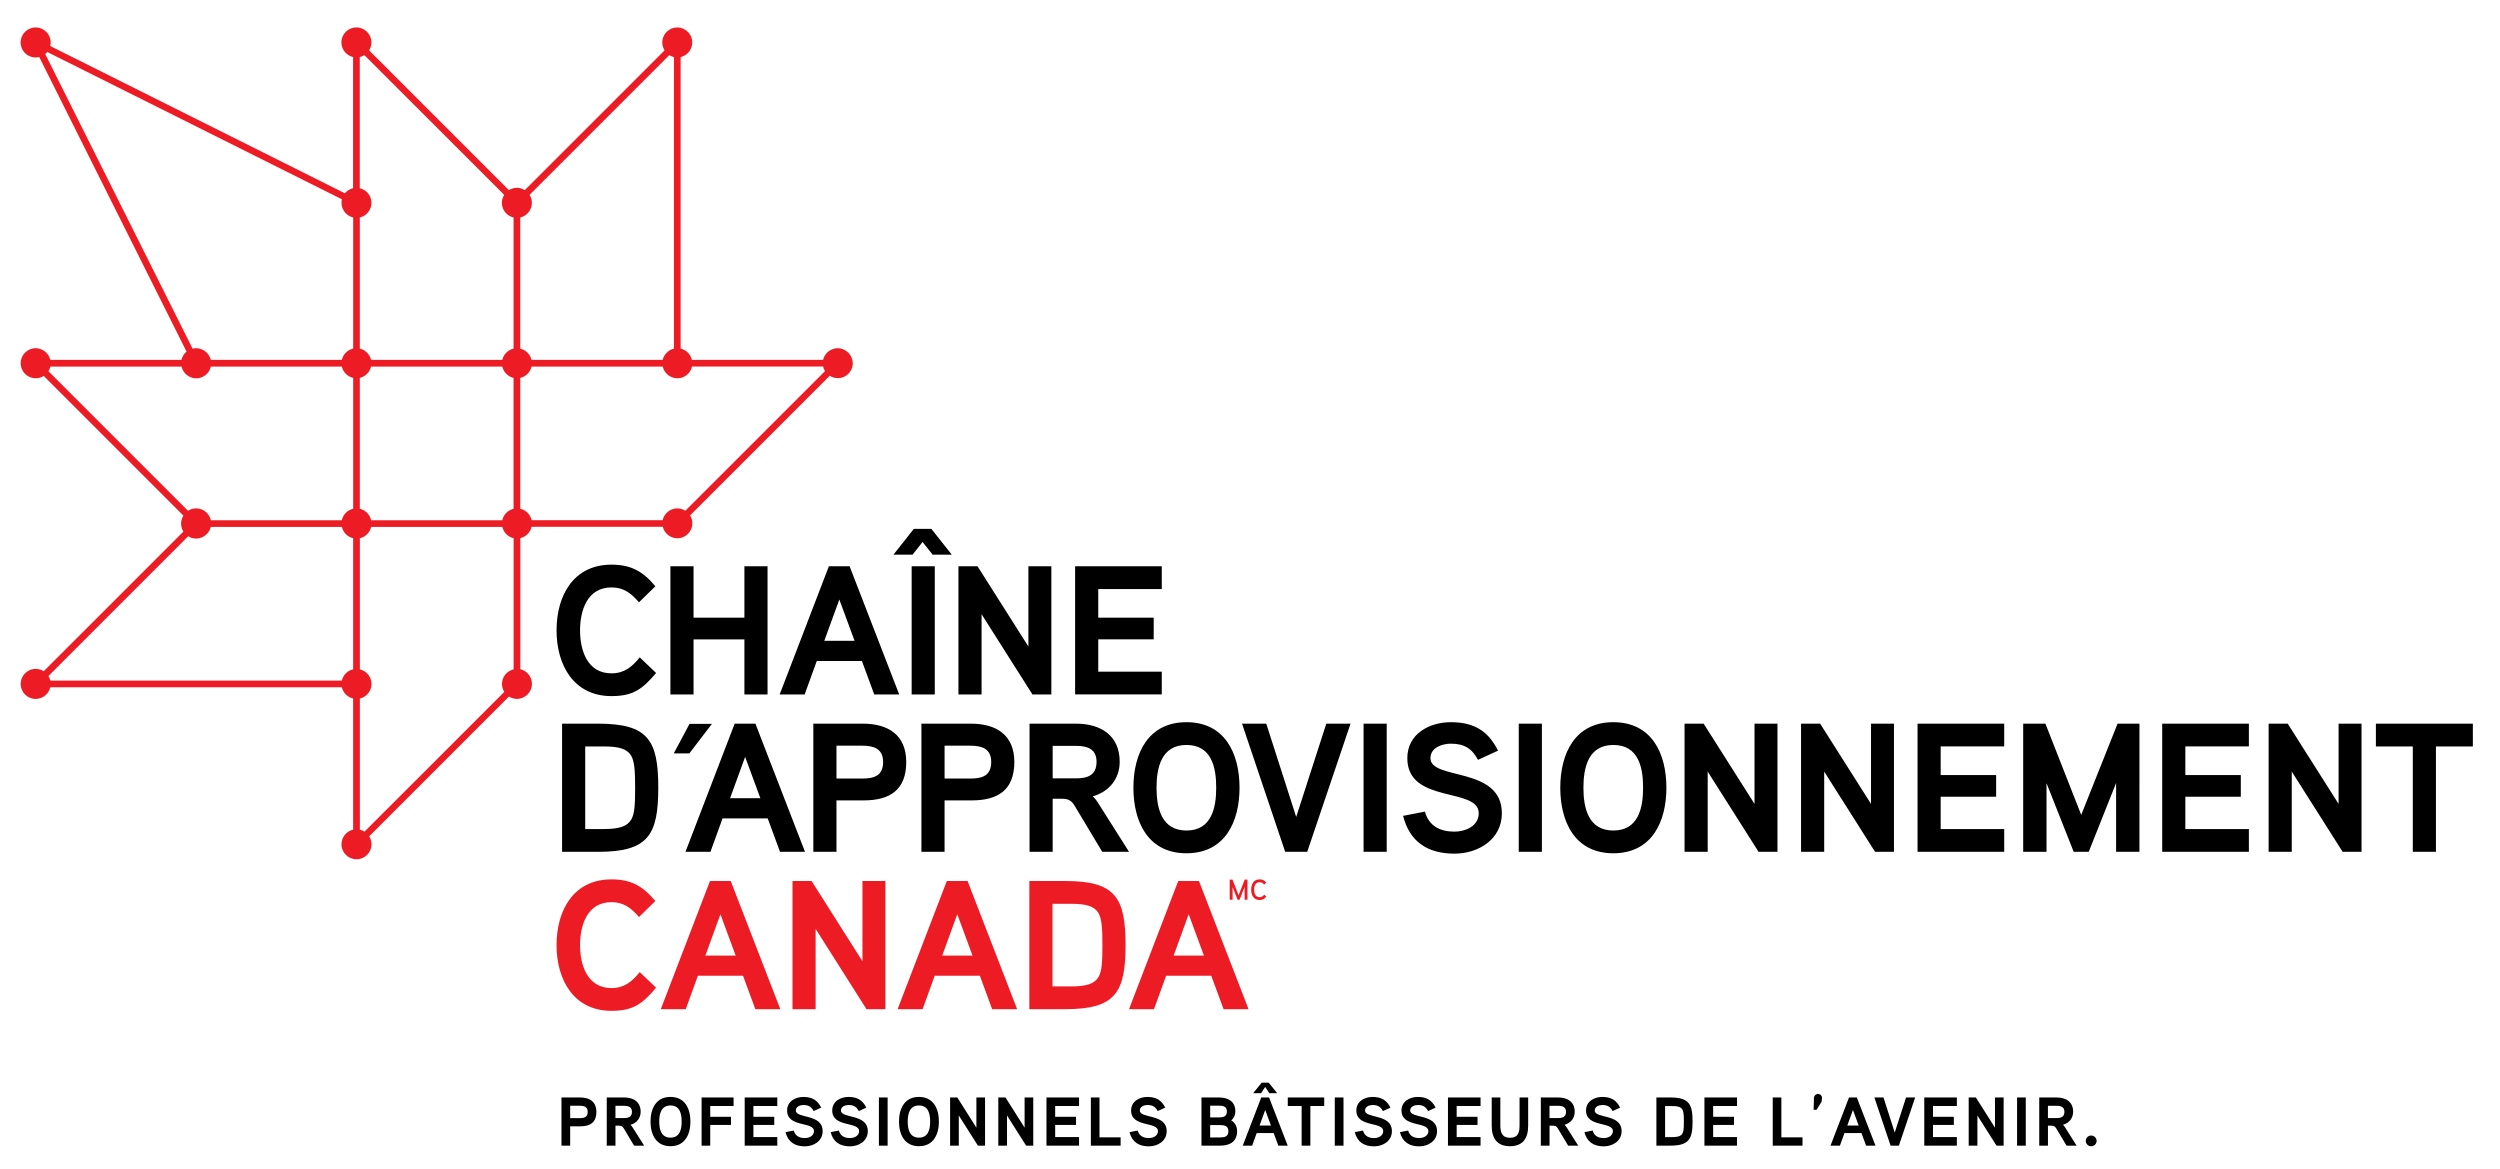
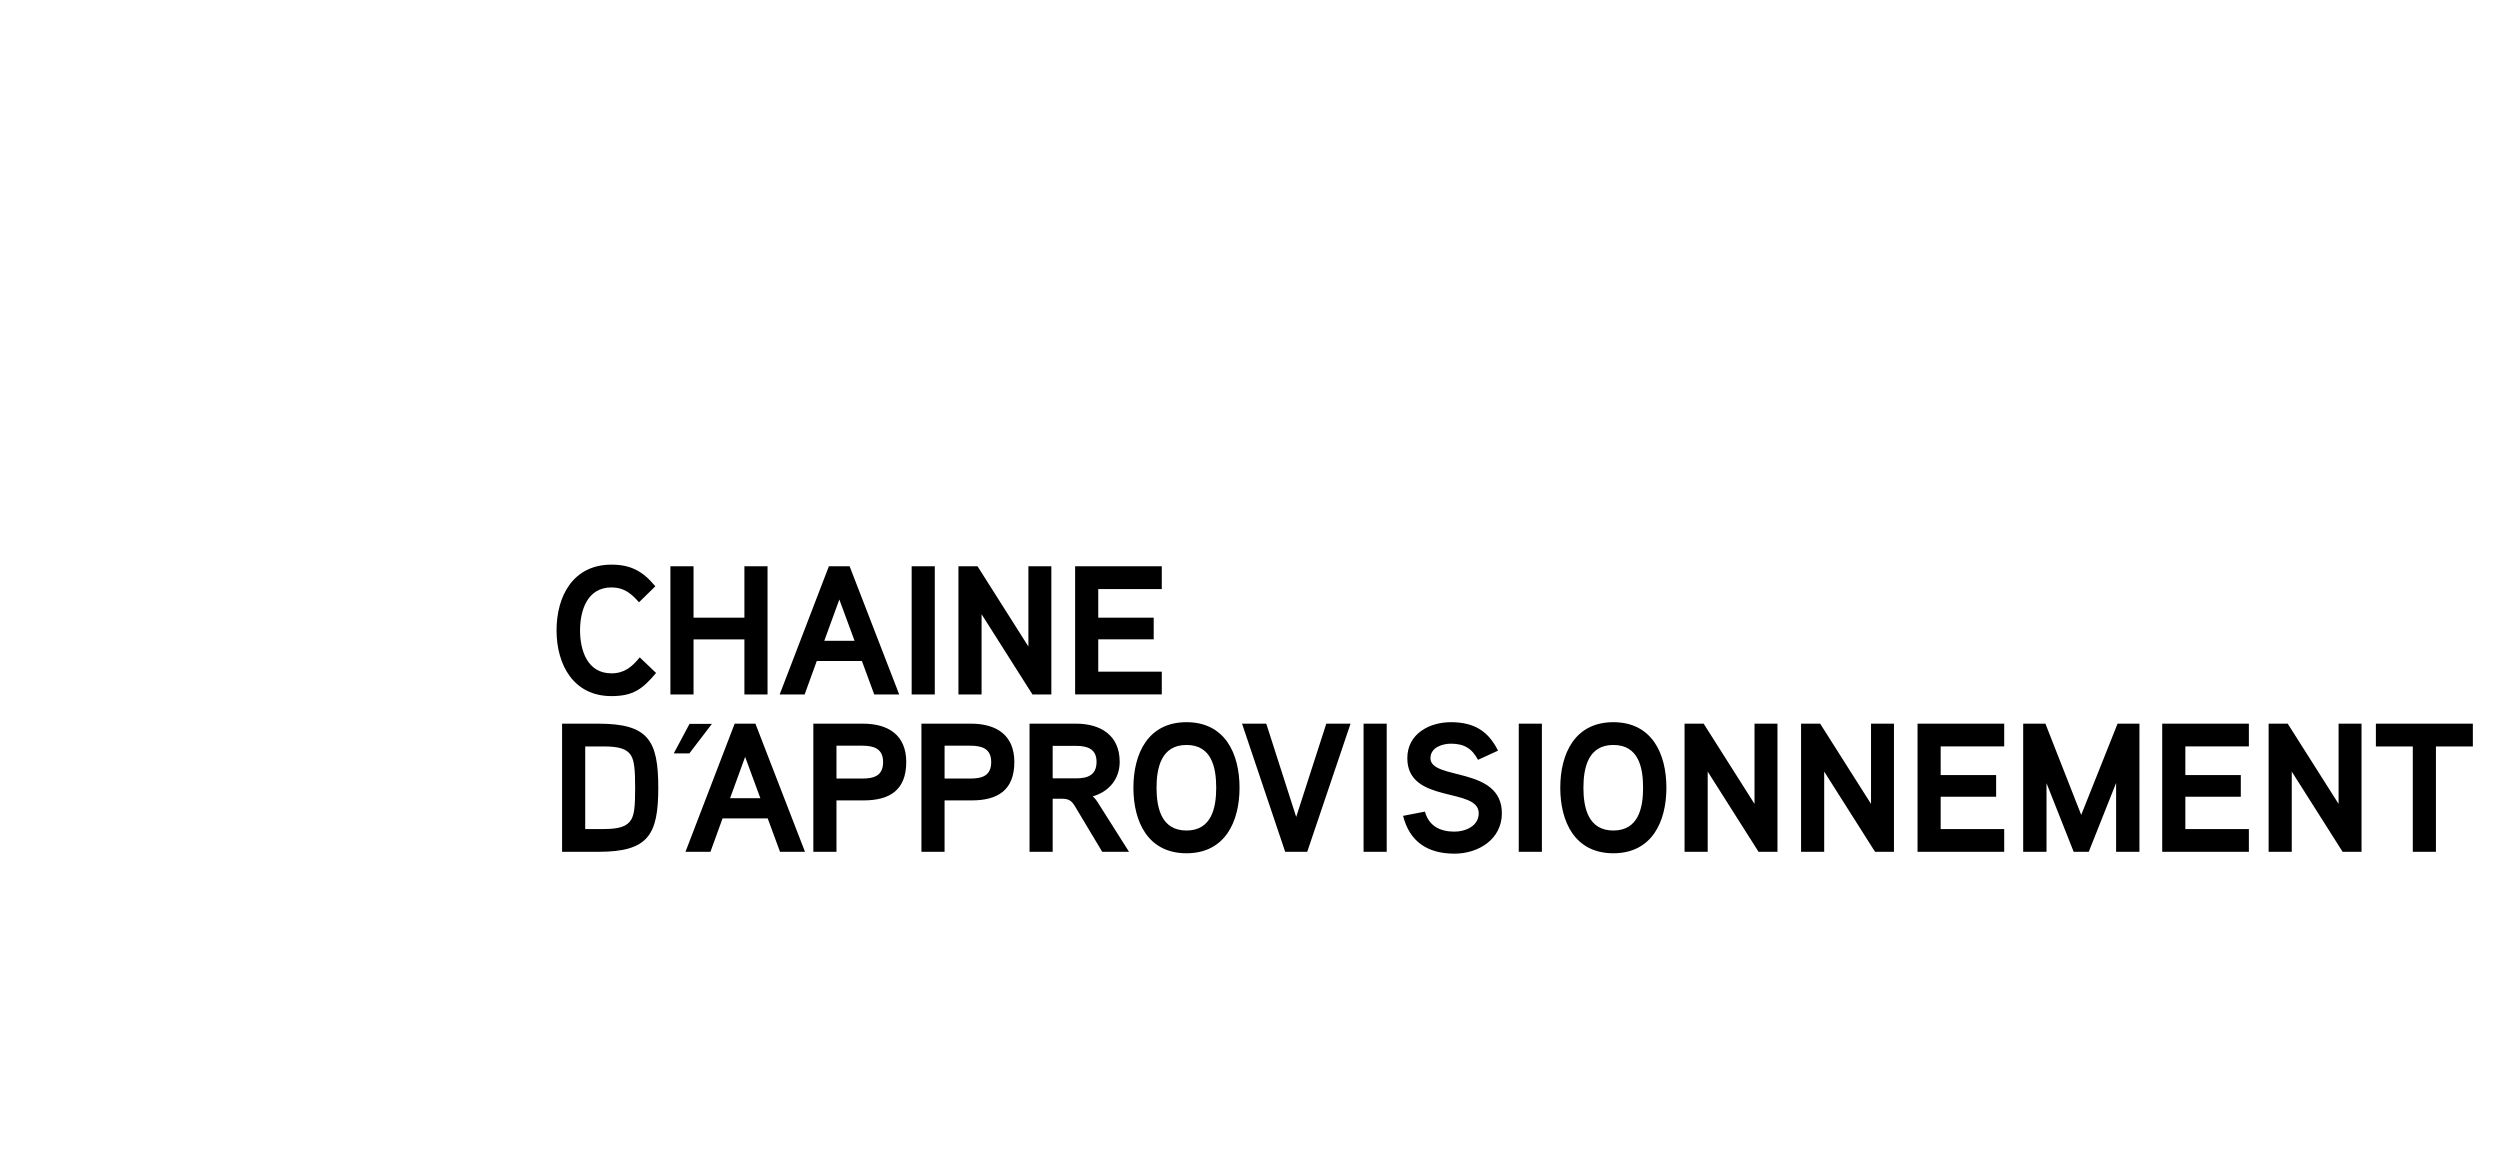
<svg xmlns="http://www.w3.org/2000/svg" version="1.0" id="Layer_2" x="0px" y="0px" width="1306.44px" height="610.88px" viewBox="0 0 1306.44 610.88" enable-background="new 0 0 1306.44 610.88" xml:space="preserve">
  <g>
-     <path fill="#ED1C24" d="M334.31,507.99c-4.03,4.99-8.06,8.35-14.78,8.35c-12.66,0-16.41-12.09-16.41-22.45   c0-10.36,3.74-22.45,16.41-22.45c6.52,0,10.36,3.17,14.39,7.77l8.54-8.35c-6.43-7.77-12.67-11.32-22.93-11.32   c-19.96,0-28.69,16.31-28.69,34.35c0,17.94,8.83,34.35,28.69,34.35c11.32,0,16.22-3.65,23.32-12.09L334.31,507.99L334.31,507.99z    M381.86,460.4h-10.84l-25.71,66.97h13.05l6.33-17.46h23.6l6.43,17.46h13.05L381.86,460.4L381.86,460.4z M368.61,499.36l7.87-21.59   l7.96,21.59H368.61L368.61,499.36z M462.69,460.4H450.7v41.93l-26.58-41.93h-9.98v66.97h12.09v-41.93l26.58,41.93h9.88V460.4   L462.69,460.4z M505.62,460.4h-10.84l-25.71,66.97h13.05l6.33-17.46h23.6l6.43,17.46h13.05L505.62,460.4L505.62,460.4z    M492.38,499.36l7.87-21.59l7.96,21.59H492.38L492.38,499.36z M588.18,493.89c0-24.85-5.28-33.49-31.37-33.49h-18.9v66.97h18.9   C582.91,527.37,588.18,518.64,588.18,493.89L588.18,493.89z M576.1,493.99c0,9.4-0.38,13.63-2.01,16.5   c-2.21,3.74-6.52,4.99-14.58,4.99H550V472.3h9.5c7.96,0,12.28,1.15,14.49,4.8C575.71,479.98,576.1,484.78,576.1,493.99   L576.1,493.99z M626.55,460.4h-10.84L590,527.37h13.05l6.33-17.46h23.6l6.43,17.46h13.05L626.55,460.4L626.55,460.4z    M613.31,499.36l7.87-21.59l7.96,21.59H613.31L613.31,499.36z" />
    <path d="M344,411.65c0-24.85-5.28-33.48-31.37-33.48h-18.9v66.97h18.9C338.72,445.14,344,436.41,344,411.65L344,411.65z    M331.91,411.75c0,9.4-0.38,13.62-2.01,16.5c-2.21,3.74-6.52,4.99-14.58,4.99h-9.5v-43.17h9.5c7.96,0,12.28,1.15,14.49,4.8   C331.52,397.74,331.91,402.54,331.91,411.75L331.91,411.75z M360.34,378.26l-8.25,15.45h8.15l11.8-15.45H360.34L360.34,378.26z    M394.76,378.17h-10.84l-25.71,66.97h13.05l6.33-17.46h23.6l6.43,17.46h13.05L394.76,378.17L394.76,378.17z M381.52,417.12   l7.87-21.59l7.96,21.59H381.52L381.52,417.12z M473.58,398.22c0-14.2-9.5-20.05-22.64-20.05h-25.91v66.97h12.09v-26.87h14.2   C465.04,418.27,473.58,412.8,473.58,398.22L473.58,398.22z M461.49,398.22c0,7.29-4.89,8.63-10.94,8.63h-13.43v-17.17h13.43   C456.5,389.68,461.49,391.12,461.49,398.22L461.49,398.22z M530.07,398.22c0-14.2-9.5-20.05-22.64-20.05h-25.91v66.97h12.09v-26.87   h14.2C521.53,418.27,530.07,412.8,530.07,398.22L530.07,398.22z M517.98,398.22c0,7.29-4.89,8.63-10.94,8.63h-13.43v-17.17h13.43   C512.99,389.68,517.98,391.12,517.98,398.22L517.98,398.22z M585.12,398.12c0-13.91-9.98-19.96-22.93-19.96h-24.18v66.97h12.09   v-27.73h4.8c4.32,0,5.47,1.53,7.48,4.99L576,445.14h14.01l-15.73-24.85c-0.86-1.44-2.11-3.26-3.26-4.13   C579.75,413.67,585.12,406.85,585.12,398.12L585.12,398.12z M573.03,398.12c0,7.01-4.7,8.63-10.74,8.63H550.1v-16.98h12.19   C568.14,389.78,573.03,391.31,573.03,398.12L573.03,398.12z M647.75,411.65c0-17.84-7.58-34.25-27.73-34.25   c-20.15,0-27.73,16.5-27.73,34.25c0,17.75,7.58,34.25,27.73,34.25C640.17,445.9,647.75,429.4,647.75,411.65L647.75,411.65z    M635.56,411.65c0,10.46-2.4,22.36-15.54,22.36c-13.14,0-15.64-11.9-15.64-22.36c0-10.46,2.5-22.35,15.64-22.35   C633.26,389.3,635.56,401.19,635.56,411.65L635.56,411.65z M693.09,378.17l-15.73,48.74l-15.64-48.74h-12.66l22.55,66.97h11.51   l22.64-66.97H693.09L693.09,378.17z M724.66,378.17h-12.09v66.97h12.09V378.17L724.66,378.17z M784.84,424.99   c0-24.66-37.32-17.08-37.32-28.78c0-5.66,6.33-7.58,10.65-7.58c7.01,0,11.03,2.5,14.2,8.44l10.46-4.8   c-5.18-10.46-12.76-14.87-24.66-14.87c-11.32,0-22.74,6.14-22.74,18.81c0,24.08,37.32,14.97,37.32,28.78c0,6.72-7,9.6-12.66,9.6   c-7.58,0-13.43-2.97-15.45-10.46l-11.42,2.21c3.36,13.43,12.76,19.76,26.86,19.76C772.56,446.1,784.84,438.61,784.84,424.99   L784.84,424.99z M805.76,378.17h-12.09v66.97h12.09V378.17L805.76,378.17z M870.82,411.65c0-17.84-7.58-34.25-27.73-34.25   c-20.15,0-27.73,16.5-27.73,34.25c0,17.75,7.58,34.25,27.73,34.25C863.24,445.9,870.82,429.4,870.82,411.65L870.82,411.65z    M858.64,411.65c0,10.46-2.4,22.36-15.54,22.36c-13.14,0-15.64-11.9-15.64-22.36c0-10.46,2.49-22.35,15.64-22.35   C856.33,389.3,858.64,401.19,858.64,411.65L858.64,411.65z M928.86,378.17h-11.99v41.93l-26.58-41.93h-9.98v66.97h12.09v-41.93   l26.58,41.93h9.88V378.17L928.86,378.17z M989.74,378.17h-11.99v41.93l-26.58-41.93h-9.98v66.97h12.09v-41.93l26.58,41.93h9.88   V378.17L989.74,378.17z M1047.35,433.24h-33.2v-16.89h28.98v-11.32h-28.98v-14.97h33.2v-11.9h-45.29v66.97h45.29V433.24   L1047.35,433.24z M1118.01,378.17h-11.42l-19,47.68l-18.71-47.68h-11.61v66.97h12.19v-35.88l14.2,35.88h7.87l14.3-35.98v35.98   h12.19V378.17L1118.01,378.17z M1175.21,433.24h-33.2v-16.89h28.98v-11.32h-28.98v-14.97h33.2v-11.9h-45.29v66.97h45.29V433.24   L1175.21,433.24z M1234.08,378.17h-11.99v41.93l-26.58-41.93h-9.98v66.97h12.09v-41.93l26.58,41.93h9.88V378.17L1234.08,378.17z    M1292.24,378.17h-50.66v11.9h19.29v55.07h12.09v-55.07h19.29V378.17L1292.24,378.17z" />
    <path d="M334.31,343.52c-4.03,4.99-8.06,8.35-14.78,8.35c-12.66,0-16.41-12.09-16.41-22.45c0-10.36,3.74-22.45,16.41-22.45   c6.52,0,10.36,3.17,14.39,7.77l8.54-8.35c-6.43-7.77-12.67-11.32-22.93-11.32c-19.96,0-28.69,16.31-28.69,34.35   c0,17.94,8.83,34.35,28.69,34.35c11.32,0,16.22-3.65,23.32-12.09L334.31,343.52L334.31,343.52z M401.1,295.93h-12.09v26.86h-26.58   v-26.86h-12.09v66.97h12.09v-28.78h26.58v28.78h12.09V295.93L401.1,295.93z M443.99,295.93h-10.84l-25.71,66.97h13.05l6.33-17.46   h23.6l6.43,17.46h13.05L443.99,295.93L443.99,295.93z M430.75,334.88l7.87-21.59l7.96,21.59H430.75L430.75,334.88z M488.5,295.93   h-12.09v66.97h12.09V295.93L488.5,295.93z M549.41,295.93h-11.99v41.93l-26.58-41.93h-9.98v66.97h12.09v-41.93l26.58,41.93h9.88   V295.93L549.41,295.93z M607.12,351h-33.2v-16.89h28.98v-11.32h-28.98v-14.97h33.2v-11.9h-45.29v66.97h45.29V351L607.12,351z" />
-     <path fill="#ED1C24" d="M651.89,459.67h-1.44l-3.2,8.2l-3.17-8.2h-1.46v10.52h1.51v-6.69l2.59,6.69h1.06l2.61-6.71v6.71h1.51   V459.67L651.89,459.67z M660.67,467.53c-0.66,0.8-1.33,1.31-2.44,1.31c-2.26,0-2.87-2.1-2.87-3.91c0-1.81,0.6-3.91,2.87-3.91   c1.1,0,1.73,0.48,2.4,1.24l1.07-1.03c-0.96-1.16-1.91-1.7-3.47-1.7c-3.14,0-4.4,2.58-4.4,5.4c0,2.8,1.29,5.4,4.42,5.4   c1.66,0,2.46-0.56,3.5-1.79L660.67,467.53L660.67,467.53z" />
-     <polygon points="497.37,289.85 486.71,276.38 477.54,276.38 466.89,289.85 476.89,289.85 482.13,283.22 487.37,289.85    497.37,289.85  " />
-     <path fill="#ED1C24" d="M443.29,184.28c-1.42-1.42-3.38-2.31-5.55-2.31c-1.06,0-2.06,0.23-2.98,0.61   c-0.06,0.02-0.12,0.06-0.18,0.08c-0.38,0.17-0.75,0.37-1.09,0.59c-0.08,0.05-0.16,0.11-0.24,0.16c-0.32,0.22-0.61,0.47-0.89,0.74   c-0.08,0.07-0.15,0.14-0.23,0.22c-0.28,0.28-0.53,0.59-0.76,0.92c-0.05,0.07-0.1,0.13-0.15,0.2c-0.51,0.77-0.9,1.63-1.11,2.57   h-68.53c-0.15-0.63-0.38-1.22-0.67-1.78c-0.08-0.16-0.16-0.31-0.25-0.47c-0.12-0.2-0.24-0.4-0.38-0.59   c-0.17-0.23-0.36-0.45-0.55-0.67c-0.1-0.11-0.2-0.23-0.31-0.34c-0.3-0.29-0.62-0.55-0.97-0.8c-0.09-0.06-0.17-0.12-0.26-0.17   c-0.35-0.23-0.72-0.43-1.11-0.6c-0.03-0.01-0.06-0.03-0.1-0.04c-0.42-0.18-0.85-0.33-1.3-0.44V29.83c0.23-0.05,0.45-0.14,0.67-0.21   c0.41-0.13,0.8-0.3,1.18-0.5c0.21-0.11,0.43-0.21,0.63-0.34c0.19-0.12,0.36-0.27,0.54-0.41c0.2-0.15,0.39-0.3,0.57-0.47   c0.15-0.15,0.29-0.3,0.44-0.46c0.18-0.2,0.35-0.4,0.51-0.62c0.11-0.16,0.22-0.31,0.32-0.48c0.16-0.26,0.3-0.53,0.43-0.8   c0.07-0.15,0.14-0.29,0.21-0.45c0.14-0.35,0.24-0.71,0.33-1.08c0.02-0.1,0.06-0.2,0.08-0.3c0.1-0.49,0.16-1,0.16-1.52   c0-4.32-3.52-7.84-7.84-7.84c-0.54,0-1.07,0.06-1.58,0.16c-3.58,0.73-6.26,3.89-6.26,7.68c0,0.1,0.03,0.2,0.03,0.3   c0.01,0.35,0.05,0.69,0.1,1.02c0.04,0.21,0.08,0.41,0.13,0.61c0.06,0.22,0.13,0.44,0.2,0.65c0.16,0.46,0.36,0.89,0.6,1.3   c0.05,0.09,0.09,0.18,0.14,0.26l-73.03,73.02c-0.32-0.2-0.66-0.38-1-0.53c-0.09-0.04-0.19-0.07-0.29-0.11   c-0.36-0.14-0.73-0.26-1.12-0.35c-0.09-0.02-0.17-0.04-0.26-0.06c-0.48-0.09-0.97-0.16-1.48-0.16c-0.51,0-1,0.07-1.48,0.16   c-0.1,0.02-0.19,0.04-0.28,0.06c-0.37,0.09-0.72,0.2-1.07,0.33c-0.11,0.04-0.23,0.08-0.34,0.13c-0.35,0.16-0.68,0.33-1,0.53   l-73.03-73.03c0.49-0.77,0.82-1.64,1.02-2.56c0-0.01,0-0.02,0-0.02c0.11-0.51,0.18-1.03,0.18-1.57c0-4.32-3.52-7.84-7.84-7.84   c-0.01,0-0.01,0-0.02,0l0,0c-4.33,0-7.84,3.51-7.84,7.84c0,0.89,0.18,1.72,0.45,2.52c0.02,0.06,0.03,0.11,0.05,0.17   c0.13,0.36,0.29,0.69,0.47,1.02c0.04,0.07,0.07,0.14,0.11,0.21c0.19,0.32,0.39,0.62,0.62,0.91c0.05,0.06,0.09,0.12,0.14,0.17   c0.24,0.29,0.5,0.56,0.78,0.81c0.04,0.03,0.08,0.07,0.12,0.1c0.96,0.82,2.09,1.43,3.37,1.72v68.53c-0.43,0.1-0.86,0.24-1.26,0.41   c-0.18,0.07-0.33,0.17-0.5,0.26c-0.24,0.12-0.49,0.24-0.72,0.39c-0.21,0.13-0.39,0.28-0.58,0.43c-0.17,0.13-0.34,0.26-0.5,0.41   c-0.19,0.18-0.37,0.36-0.55,0.56c-0.06,0.07-0.13,0.13-0.19,0.2L26.26,24.05c0.02-0.08,0.02-0.17,0.03-0.26   c0-0.02,0-0.05,0.01-0.08c0.1-0.49,0.19-0.99,0.19-1.52c0-4.32-3.52-7.84-7.84-7.84c-0.01,0-0.02,0-0.03,0c0,0,0,0-0.01,0   c-4.33,0-7.84,3.51-7.84,7.84c0,4.33,3.51,7.84,7.84,7.84c0.61,0,1.2-0.09,1.77-0.22c0.04-0.01,0.08-0.01,0.11-0.02l76.99,153.96   c-1.31,1.08-2.27,2.59-2.66,4.3H26.29c-0.17-0.75-0.47-1.45-0.85-2.1c-0.07-0.12-0.12-0.24-0.19-0.36   c-0.13-0.2-0.27-0.37-0.42-0.55c-0.16-0.21-0.32-0.41-0.49-0.59c-0.12-0.13-0.25-0.25-0.39-0.37c-0.24-0.22-0.49-0.43-0.75-0.62   c-0.1-0.07-0.21-0.14-0.31-0.21c-0.34-0.22-0.7-0.42-1.08-0.59c-0.05-0.02-0.09-0.04-0.14-0.06c-0.93-0.39-1.95-0.64-3.03-0.64   c-4.32,0-7.84,3.52-7.84,7.84c0,1.62,0.5,3.13,1.35,4.39c1.41,2.1,3.8,3.48,6.52,3.48c1.54,0,2.96-0.46,4.17-1.22l72.98,72.98   c-0.28,0.46-0.5,0.94-0.69,1.45c-0.11,0.29-0.2,0.58-0.27,0.88c-0.02,0.08-0.04,0.16-0.06,0.25c-0.11,0.51-0.18,1.04-0.18,1.59   c0,1.53,0.45,2.96,1.22,4.17l-73,72.99c-0.91-0.57-1.94-0.95-3.05-1.11c-0.03-0.01-0.07-0.01-0.11-0.01   c-0.34-0.04-0.67-0.1-1.02-0.1c-2.71,0-5.1,1.38-6.51,3.47c-0.86,1.26-1.36,2.77-1.36,4.4c0,4.32,3.52,7.84,7.84,7.84   c1.06,0,2.06-0.23,2.98-0.61c0.09-0.04,0.18-0.09,0.28-0.13c0.33-0.15,0.64-0.32,0.94-0.51c0.14-0.09,0.28-0.18,0.41-0.28   c0.23-0.17,0.44-0.34,0.65-0.53c0.16-0.14,0.32-0.29,0.47-0.45c0.14-0.16,0.27-0.32,0.4-0.49c0.17-0.21,0.34-0.42,0.49-0.65   c0.04-0.06,0.06-0.13,0.1-0.19c0.42-0.69,0.74-1.45,0.93-2.25h152.36c0.14,0.62,0.37,1.2,0.65,1.75c0.09,0.18,0.18,0.35,0.28,0.52   c0.12,0.19,0.23,0.38,0.37,0.56c0.17,0.24,0.36,0.46,0.55,0.67c0.12,0.13,0.23,0.26,0.35,0.37c0.28,0.27,0.59,0.52,0.91,0.75   c0.1,0.07,0.21,0.13,0.31,0.2c0.33,0.21,0.67,0.4,1.03,0.56c0.06,0.02,0.11,0.06,0.17,0.08c0.41,0.17,0.83,0.32,1.27,0.42v68.52   c-1.26,0.28-2.39,0.89-3.34,1.7c-0.05,0.04-0.1,0.08-0.15,0.13c-0.27,0.24-0.52,0.51-0.76,0.79c-0.06,0.07-0.11,0.13-0.16,0.2   c-0.22,0.28-0.43,0.58-0.61,0.89c-0.04,0.08-0.08,0.15-0.12,0.23c-0.17,0.32-0.33,0.65-0.46,1c-0.02,0.06-0.04,0.13-0.06,0.19   c-0.27,0.79-0.44,1.62-0.44,2.5c0,4.33,3.51,7.84,7.84,7.84c0,0,0,0,0.01,0c0.01,0,0.01,0,0.02,0c4.32,0,7.84-3.52,7.84-7.84   c0-0.54-0.08-1.07-0.18-1.58c0,0,0-0.01,0-0.01c-0.19-0.92-0.53-1.79-1.02-2.57l73.02-73.02c1.21,0.77,2.64,1.21,4.17,1.21   c4.32,0,7.84-3.52,7.84-7.84c0-0.01,0-0.01,0-0.02c0,0,0-0.01,0-0.01c0-0.03-0.01-0.06-0.01-0.1c-0.01-0.46-0.05-0.91-0.13-1.34   c-0.04-0.24-0.12-0.45-0.18-0.68c-0.06-0.22-0.12-0.44-0.2-0.65c-0.1-0.27-0.23-0.53-0.36-0.78c-0.07-0.14-0.14-0.28-0.22-0.41   c-0.17-0.28-0.35-0.55-0.55-0.81c-0.06-0.08-0.12-0.15-0.19-0.23c-0.24-0.29-0.49-0.56-0.77-0.81c-0.01-0.01-0.02-0.02-0.03-0.03   c-0.97-0.86-2.13-1.49-3.43-1.79v-68.52c2.92-0.67,5.22-2.97,5.89-5.89h68.57c0.03,0.14,0.09,0.27,0.14,0.41   c0.17,0.55,0.39,1.07,0.66,1.56c0.08,0.14,0.15,0.3,0.24,0.44c0.13,0.2,0.28,0.37,0.42,0.55c0.15,0.19,0.29,0.38,0.46,0.56   c0.14,0.15,0.3,0.29,0.45,0.43c0.21,0.19,0.41,0.36,0.64,0.52c0.15,0.11,0.3,0.21,0.45,0.3c0.27,0.17,0.55,0.32,0.84,0.46   c0.13,0.06,0.26,0.13,0.39,0.18c0.38,0.15,0.77,0.27,1.17,0.36c0.07,0.02,0.13,0.04,0.2,0.05c0.5,0.1,1.01,0.17,1.54,0.17   c4.32,0,7.84-3.52,7.84-7.84c0-0.5-0.06-0.97-0.15-1.44c-0.02-0.11-0.05-0.23-0.07-0.34c-0.08-0.35-0.19-0.68-0.31-1.01   c-0.05-0.12-0.08-0.25-0.13-0.36c-0.15-0.34-0.32-0.66-0.51-0.97l72.96-72.96c0.52,0.33,1.09,0.59,1.68,0.79   c0.17,0.06,0.35,0.12,0.53,0.17c0.24,0.06,0.48,0.12,0.73,0.16c0.23,0.04,0.46,0.05,0.69,0.07c0.2,0.02,0.38,0.06,0.58,0.06   c4.33,0,7.84-3.51,7.84-7.84C445.59,187.66,444.71,185.7,443.29,184.28L443.29,184.28z M349.75,28.82   c0.02,0.01,0.03,0.02,0.05,0.02c0.67,0.42,1.41,0.73,2.2,0.93c0.06,0.02,0.12,0.05,0.19,0.06v152.34c-0.87,0.2-1.69,0.55-2.43,1.01   l-0.13,0.13c-0.88,0.58-1.63,1.34-2.21,2.22l-0.13,0.13c-0.46,0.73-0.8,1.54-1,2.41h-68.54c-0.09-0.38-0.21-0.76-0.35-1.12   c-0.07-0.17-0.15-0.32-0.23-0.49c-0.13-0.26-0.26-0.52-0.41-0.76c-0.08-0.13-0.17-0.26-0.26-0.39c-0.53-0.75-1.18-1.4-1.93-1.92   c-0.05-0.03-0.1-0.06-0.14-0.09c-0.77-0.51-1.63-0.91-2.57-1.12v-68.53c2.69-0.61,4.83-2.61,5.68-5.2   c0.05-0.14,0.09-0.28,0.13-0.42c0.07-0.25,0.13-0.51,0.17-0.77c0.04-0.24,0.06-0.47,0.07-0.72c0.01-0.18,0.06-0.35,0.06-0.53   c0-0.16-0.04-0.32-0.05-0.48c-0.02-0.28-0.04-0.55-0.08-0.82c-0.04-0.23-0.09-0.45-0.15-0.67c-0.05-0.21-0.12-0.41-0.19-0.61   c-0.08-0.23-0.15-0.45-0.25-0.67c-0.15-0.33-0.32-0.65-0.51-0.95L349.75,28.82L349.75,28.82z M110.17,271.87   c-0.75-3.55-3.89-6.21-7.66-6.21c-1.57,0-3.03,0.47-4.25,1.27l-72.94-72.94c0.46-0.74,0.81-1.55,1.01-2.43h68.52   c0.1,0.45,0.26,0.88,0.44,1.3c0.02,0.04,0.03,0.07,0.05,0.11c0.17,0.38,0.36,0.73,0.58,1.08c0.06,0.1,0.12,0.2,0.19,0.29   c0.22,0.31,0.46,0.61,0.73,0.88c0.05,0.06,0.09,0.12,0.15,0.18c0.12,0.12,0.25,0.2,0.38,0.31c0.16,0.14,0.33,0.29,0.5,0.42   c0.24,0.17,0.48,0.33,0.73,0.48c0.06,0.03,0.12,0.06,0.18,0.1c1.12,0.62,2.39,1,3.76,1c3.74,0,6.87-2.63,7.64-6.15h68.46   c0.66,2.95,2.97,5.26,5.92,5.92v68.38c-2.97,0.67-5.31,3.02-5.94,6.01H110.17L110.17,271.87z M193.93,271.87   c-0.63-2.97-2.95-5.31-5.9-5.99v-68.41c0.69-0.16,1.34-0.43,1.95-0.76c0.06-0.03,0.12-0.06,0.18-0.1c0.28-0.16,0.54-0.32,0.79-0.51   c0.08-0.06,0.16-0.13,0.23-0.19c0.36-0.3,0.7-0.62,1-0.98c0.14-0.17,0.29-0.32,0.41-0.5c0.12-0.16,0.22-0.33,0.33-0.5   c0.15-0.24,0.29-0.5,0.41-0.76c0.06-0.13,0.13-0.25,0.18-0.38c0.16-0.39,0.3-0.8,0.4-1.22h68.56c0.09,0.4,0.22,0.79,0.38,1.17   c0.07,0.18,0.16,0.35,0.25,0.53c0.1,0.21,0.21,0.41,0.33,0.6c0.12,0.21,0.25,0.41,0.39,0.61c0.08,0.11,0.17,0.2,0.25,0.31   c0.37,0.46,0.79,0.87,1.26,1.24c0.02,0.02,0.05,0.04,0.08,0.06c0.27,0.21,0.56,0.39,0.85,0.56c0.03,0.02,0.07,0.04,0.1,0.06   c0.62,0.34,1.29,0.62,2,0.79v68.4c-2.96,0.68-5.27,3.02-5.9,5.99H193.93L193.93,271.87z M263.48,101.84   c-0.77,1.21-1.22,2.64-1.22,4.17c0,3.74,2.62,6.85,6.11,7.63v68.53c-2.92,0.67-5.22,2.97-5.89,5.89h-68.56   c-0.1-0.46-0.25-0.9-0.43-1.32c-0.02-0.04-0.04-0.07-0.06-0.1c-0.15-0.34-0.32-0.68-0.52-0.99l-0.05-0.05   c-1.08-1.71-2.8-2.96-4.83-3.44v-68.52c0.68-0.15,1.31-0.41,1.91-0.73c0.08-0.04,0.16-0.08,0.24-0.13   c0.28-0.16,0.55-0.34,0.81-0.53c0.01-0.01,0.02-0.01,0.02-0.02c0.57-0.43,1.07-0.93,1.5-1.5c0-0.01,0.01-0.01,0.01-0.02   c0.2-0.26,0.37-0.53,0.53-0.82c0.04-0.07,0.08-0.15,0.12-0.23c0.58-1.1,0.94-2.33,0.94-3.66c0-0.75-0.14-1.47-0.34-2.16   c-0.07-0.23-0.13-0.47-0.21-0.69c-0.09-0.23-0.2-0.44-0.31-0.66c-0.09-0.18-0.18-0.36-0.29-0.53c-0.12-0.2-0.24-0.39-0.38-0.58   c-0.15-0.21-0.31-0.39-0.48-0.58c-0.18-0.21-0.37-0.4-0.57-0.58c-0.23-0.21-0.46-0.4-0.71-0.58c-0.14-0.1-0.29-0.2-0.44-0.29   c-0.26-0.16-0.52-0.3-0.8-0.43c-0.13-0.06-0.25-0.13-0.38-0.18c-0.39-0.16-0.78-0.29-1.2-0.39V29.83c0.38-0.09,0.74-0.21,1.09-0.35   c0.16-0.06,0.31-0.13,0.46-0.21c0.3-0.14,0.59-0.28,0.87-0.45L263.48,101.84L263.48,101.84z M23.63,28.25   c0.14-0.12,0.25-0.26,0.39-0.38c0.09-0.09,0.18-0.17,0.26-0.26c0.14-0.15,0.3-0.27,0.43-0.43l153.98,76.97   c-0.15,0.6-0.25,1.22-0.25,1.87c0,0.91,0.18,1.76,0.47,2.57c0.01,0.03,0.02,0.06,0.03,0.09c0.14,0.38,0.31,0.75,0.51,1.1   c0.02,0.04,0.04,0.08,0.06,0.11c0.2,0.35,0.43,0.68,0.68,1c0.02,0.02,0.04,0.04,0.05,0.06c1.09,1.33,2.58,2.31,4.32,2.7v68.5   c-2.95,0.66-5.26,2.97-5.92,5.92h-68.49c-0.29-1.23-0.88-2.34-1.67-3.27c-0.07-0.09-0.14-0.17-0.21-0.26   c-0.07-0.08-0.13-0.16-0.2-0.24c-0.11-0.11-0.24-0.19-0.35-0.29c-0.19-0.17-0.39-0.34-0.6-0.49c-0.14-0.1-0.28-0.2-0.43-0.29   c-0.3-0.2-0.62-0.36-0.95-0.52c-0.08-0.04-0.16-0.08-0.25-0.11c-0.93-0.39-1.93-0.62-3-0.62c-0.64,0-1.26,0.09-1.85,0.23   L23.63,28.25L23.63,28.25z M98.32,280.25c1.21,0.76,2.62,1.2,4.15,1.2c0.54,0,1.06-0.07,1.57-0.18c0.06-0.01,0.11-0.02,0.17-0.04   c0.39-0.09,0.77-0.21,1.13-0.35c0.11-0.04,0.22-0.08,0.33-0.12c0.33-0.15,0.66-0.32,0.96-0.52l0.01-0.01   c1.74-1.08,3.02-2.81,3.5-4.87h68.51c0.67,2.92,2.97,5.22,5.89,5.89v68.51c-2.94,0.66-5.25,2.97-5.91,5.92H26.31   c-0.2-0.87-0.54-1.68-1-2.42L98.32,280.25L98.32,280.25z M190.47,434.59c-0.3-0.19-0.62-0.34-0.94-0.49c-0.1-0.05-0.2-0.1-0.3-0.14   c-0.38-0.16-0.78-0.29-1.18-0.38v-68.52c0.94-0.21,1.81-0.62,2.59-1.14c0.02-0.02,0.05-0.03,0.07-0.04   c0.79-0.54,1.48-1.23,2.03-2.02c0.05-0.07,0.09-0.13,0.13-0.2c0.22-0.34,0.41-0.69,0.58-1.07c0.03-0.07,0.07-0.14,0.1-0.21   c0.16-0.39,0.3-0.79,0.39-1.21v-0.06c0.12-0.55,0.2-1.12,0.2-1.71c0-0.59-0.08-1.16-0.2-1.71v0c-0.09-0.38-0.2-0.75-0.34-1.1   c-0.1-0.25-0.22-0.48-0.34-0.72c-0.07-0.13-0.14-0.26-0.21-0.39c-0.15-0.25-0.3-0.5-0.48-0.73c-0.03-0.04-0.06-0.07-0.08-0.1   c-0.64-0.82-1.43-1.51-2.34-2.02c-0.03-0.02-0.06-0.03-0.09-0.05c-0.62-0.34-1.29-0.62-2-0.79v-68.52   c2.92-0.67,5.22-2.97,5.89-5.89h68.56c0.67,2.92,2.97,5.22,5.89,5.89v68.52c-0.72,0.17-1.39,0.44-2.02,0.79   c-0.02,0.01-0.04,0.02-0.07,0.04c-0.94,0.53-1.75,1.23-2.39,2.08c-0.01,0.01-0.02,0.02-0.03,0.03c-0.18,0.25-0.35,0.51-0.5,0.77   c-0.06,0.11-0.12,0.22-0.18,0.33c-0.13,0.25-0.26,0.5-0.36,0.77c-0.1,0.25-0.17,0.51-0.24,0.77c-0.18,0.65-0.3,1.33-0.3,2.03   c0,0.59,0.08,1.17,0.21,1.72v0.05c0.1,0.44,0.24,0.86,0.41,1.27c0.02,0.03,0.04,0.06,0.05,0.1c0.16,0.36,0.33,0.71,0.54,1.04   L190.47,434.59L190.47,434.59z M358.13,266.9c0,0-0.01,0-0.01-0.01c-1.21-0.77-2.65-1.23-4.19-1.23c-1.32,0-2.55,0.36-3.64,0.93   c-0.1,0.05-0.2,0.1-0.29,0.16c-0.26,0.15-0.52,0.32-0.76,0.5c-0.07,0.05-0.13,0.11-0.19,0.16c-0.47,0.38-0.89,0.81-1.27,1.28   c-0.05,0.06-0.1,0.12-0.15,0.18c-0.16,0.22-0.31,0.46-0.45,0.7c-0.08,0.14-0.16,0.29-0.24,0.43c-0.12,0.23-0.23,0.46-0.32,0.7   c-0.09,0.22-0.15,0.45-0.21,0.69c-0.05,0.16-0.11,0.31-0.15,0.47H277.8c-0.63-2.99-2.96-5.33-5.93-6v-68.38   c2.94-0.67,5.25-2.98,5.91-5.92h68.53c0.1,0.43,0.25,0.85,0.42,1.26c0.04,0.09,0.08,0.17,0.12,0.26c0.15,0.31,0.31,0.61,0.49,0.9   c0.09,0.14,0.17,0.28,0.27,0.41c0.17,0.23,0.35,0.44,0.54,0.66c0.25,0.28,0.51,0.53,0.8,0.77c0.12,0.1,0.23,0.2,0.36,0.3   c0.24,0.18,0.48,0.33,0.74,0.48c0.08,0.05,0.17,0.09,0.25,0.13c1.1,0.59,2.35,0.96,3.68,0.96c3.74,0,6.86-2.62,7.64-6.13h68.51   c0.1,0.43,0.23,0.85,0.4,1.24c0.1,0.23,0.23,0.45,0.35,0.67c0.08,0.16,0.15,0.32,0.24,0.47L358.13,266.9L358.13,266.9z" />
-     <path d="M311.66,581.05c0-5.34-3.57-7.54-8.51-7.54h-9.74v25.18h4.55v-10.1h5.34C308.45,588.59,311.66,586.53,311.66,581.05   L311.66,581.05z M307.12,581.05c0,2.74-1.84,3.25-4.11,3.25h-5.05v-6.46H303C305.24,577.84,307.12,578.38,307.12,581.05   L307.12,581.05z M334.79,581.01c0-5.23-3.75-7.5-8.62-7.5h-9.09v25.18h4.55v-10.43h1.8c1.62,0,2.06,0.58,2.81,1.88l5.12,8.55h5.27   l-5.92-9.34c-0.32-0.54-0.79-1.23-1.23-1.55C332.77,586.86,334.79,584.3,334.79,581.01L334.79,581.01z M330.24,581.01   c0,2.63-1.77,3.25-4.04,3.25h-4.58v-6.39h4.58C328.4,577.88,330.24,578.45,330.24,581.01L330.24,581.01z M360.8,586.1   c0-6.71-2.85-12.88-10.43-12.88c-7.58,0-10.43,6.21-10.43,12.88c0,6.67,2.85,12.88,10.43,12.88   C357.95,598.98,360.8,592.78,360.8,586.1L360.8,586.1z M356.22,586.1c0,3.93-0.9,8.41-5.84,8.41c-4.94,0-5.88-4.47-5.88-8.41   c0-3.93,0.94-8.41,5.88-8.41C355.35,577.69,356.22,582.17,356.22,586.1L356.22,586.1z M383.35,573.51h-16.71v25.18h4.51v-10.82   h10.86v-4.26h-10.86v-5.63h12.2V573.51L383.35,573.51z M406.19,594.22h-12.48v-6.35h10.9v-4.26h-10.9v-5.63h12.48v-4.47h-17.03   v25.18h17.03V594.22L406.19,594.22z M429.9,591.12c0-9.27-14.03-6.42-14.03-10.82c0-2.13,2.38-2.85,4-2.85   c2.63,0,4.15,0.94,5.34,3.17l3.93-1.8c-1.95-3.93-4.8-5.59-9.27-5.59c-4.26,0-8.55,2.31-8.55,7.07c0,9.06,14.04,5.63,14.04,10.82   c0,2.53-2.63,3.61-4.76,3.61c-2.85,0-5.05-1.12-5.81-3.93l-4.29,0.83c1.26,5.05,4.8,7.43,10.1,7.43   C425.28,599.05,429.9,596.24,429.9,591.12L429.9,591.12z M453.49,591.12c0-9.27-14.04-6.42-14.04-10.82c0-2.13,2.38-2.85,4-2.85   c2.63,0,4.15,0.94,5.34,3.17l3.93-1.8c-1.95-3.93-4.8-5.59-9.27-5.59c-4.26,0-8.55,2.31-8.55,7.07c0,9.06,14.04,5.63,14.04,10.82   c0,2.53-2.63,3.61-4.76,3.61c-2.85,0-5.05-1.12-5.81-3.93l-4.29,0.83c1.26,5.05,4.8,7.43,10.1,7.43   C448.87,599.05,453.49,596.24,453.49,591.12L453.49,591.12z M463.85,573.51h-4.55v25.18h4.55V573.51L463.85,573.51z M490.65,586.1   c0-6.71-2.85-12.88-10.43-12.88c-7.58,0-10.43,6.21-10.43,12.88c0,6.67,2.85,12.88,10.43,12.88   C487.8,598.98,490.65,592.78,490.65,586.1L490.65,586.1z M486.07,586.1c0,3.93-0.9,8.41-5.84,8.41c-4.94,0-5.88-4.47-5.88-8.41   c0-3.93,0.94-8.41,5.88-8.41C485.2,577.69,486.07,582.17,486.07,586.1L486.07,586.1z M514.75,573.51h-4.51v15.77l-9.99-15.77h-3.75   v25.18h4.55v-15.77l9.99,15.77h3.72V573.51L514.75,573.51z M539.94,573.51h-4.51v15.77l-9.99-15.77h-3.75v25.18h4.55v-15.77   l9.99,15.77h3.72V573.51L539.94,573.51z M563.89,594.22h-12.48v-6.35h10.9v-4.26h-10.9v-5.63h12.48v-4.47h-17.03v25.18h17.03   V594.22L563.89,594.22z M585.61,594.33h-11.04v-20.82h-4.51v25.18h15.55V594.33L585.61,594.33z M609.68,591.12   c0-9.27-14.04-6.42-14.04-10.82c0-2.13,2.38-2.85,4-2.85c2.63,0,4.15,0.94,5.34,3.17l3.93-1.8c-1.95-3.93-4.8-5.59-9.27-5.59   c-4.26,0-8.55,2.31-8.55,7.07c0,9.06,14.03,5.63,14.03,10.82c0,2.53-2.63,3.61-4.76,3.61c-2.85,0-5.05-1.12-5.81-3.93l-4.29,0.83   c1.26,5.05,4.8,7.43,10.1,7.43C605.06,599.05,609.68,596.24,609.68,591.12L609.68,591.12z M646.48,591.15   c0-2.24-0.94-4.44-3.07-5.66c1.48-1.19,2.16-2.96,2.16-4.69c0-5.27-3.82-7.29-8.62-7.29h-9.09v25.18h9.71   C642.58,598.69,646.48,596.67,646.48,591.15L646.48,591.15z M641.14,580.83c0,2.63-1.88,3.1-4.08,3.1h-4.65v-6.13h4.62   C639.19,577.8,641.14,578.2,641.14,580.83L641.14,580.83z M641.93,591.19c0,2.81-2.06,3.21-4.37,3.21h-5.16v-6.46h5.16   C639.88,587.94,641.93,588.37,641.93,591.19L641.93,591.19z M663.18,573.51h-4.08l-9.67,25.18h4.91l2.38-6.57h8.88l2.42,6.57h4.91   L663.18,573.51L663.18,573.51z M658.21,588.16l2.96-8.12l2.99,8.12H658.21L658.21,588.16z M663,565.79h-3.68l-4.44,5.48H659   l2.16-3.25l2.16,3.25h4.11L663,565.79L663,565.79z M692.01,573.51h-19.05v4.47h7.25v20.71h4.55v-20.71h7.25V573.51L692.01,573.51z    M702.08,573.51h-4.55v25.18h4.55V573.51L702.08,573.51z M727.37,591.12c0-9.27-14.03-6.42-14.03-10.82c0-2.13,2.38-2.85,4-2.85   c2.63,0,4.15,0.94,5.34,3.17l3.93-1.8c-1.95-3.93-4.8-5.59-9.27-5.59c-4.26,0-8.55,2.31-8.55,7.07c0,9.06,14.04,5.63,14.04,10.82   c0,2.53-2.63,3.61-4.76,3.61c-2.85,0-5.05-1.12-5.81-3.93l-4.29,0.83c1.26,5.05,4.8,7.43,10.1,7.43   C722.75,599.05,727.37,596.24,727.37,591.12L727.37,591.12z M750.97,591.12c0-9.27-14.04-6.42-14.04-10.82   c0-2.13,2.38-2.85,4.01-2.85c2.63,0,4.15,0.94,5.34,3.17l3.93-1.8c-1.95-3.93-4.8-5.59-9.27-5.59c-4.26,0-8.55,2.31-8.55,7.07   c0,9.06,14.04,5.63,14.04,10.82c0,2.53-2.63,3.61-4.76,3.61c-2.85,0-5.05-1.12-5.81-3.93l-4.29,0.83c1.26,5.05,4.8,7.43,10.1,7.43   C746.35,599.05,750.97,596.24,750.97,591.12L750.97,591.12z M773.7,594.22h-12.48v-6.35h10.9v-4.26h-10.9v-5.63h12.48v-4.47h-17.03   v25.18h17.03V594.22L773.7,594.22z M798.59,573.51h-4.51v14.5c0,3.61-0.65,6.57-5.02,6.57c-4.26,0-5.02-3.07-5.02-6.57v-14.5h-4.51   v14.72c0,6.42,2.63,10.75,9.53,10.75c6.89,0,9.52-4.29,9.52-10.75V573.51L798.59,573.51z M822.91,581.01c0-5.23-3.75-7.5-8.62-7.5   h-9.09v25.18h4.55v-10.43h1.8c1.62,0,2.06,0.58,2.81,1.88l5.12,8.55h5.27l-5.92-9.34c-0.32-0.54-0.79-1.23-1.23-1.55   C820.89,586.86,822.91,584.3,822.91,581.01L822.91,581.01z M818.36,581.01c0,2.63-1.77,3.25-4.04,3.25h-4.58v-6.39h4.58   C816.52,577.88,818.36,578.45,818.36,581.01L818.36,581.01z M847.41,591.12c0-9.27-14.04-6.42-14.04-10.82c0-2.13,2.38-2.85,4-2.85   c2.63,0,4.15,0.94,5.34,3.17l3.93-1.8c-1.95-3.93-4.8-5.59-9.27-5.59c-4.26,0-8.55,2.31-8.55,7.07c0,9.06,14.03,5.63,14.03,10.82   c0,2.53-2.63,3.61-4.76,3.61c-2.85,0-5.05-1.12-5.81-3.93l-4.29,0.83c1.26,5.05,4.8,7.43,10.1,7.43   C842.79,599.05,847.41,596.24,847.41,591.12L847.41,591.12z M884.5,586.1c0-9.34-1.98-12.59-11.8-12.59h-7.11v25.18h7.11   C882.52,598.69,884.5,595.41,884.5,586.1L884.5,586.1z M879.95,586.14c0,3.54-0.14,5.12-0.76,6.21c-0.83,1.41-2.45,1.88-5.48,1.88   h-3.57v-16.24h3.57c2.99,0,4.62,0.43,5.45,1.8C879.81,580.87,879.95,582.67,879.95,586.14L879.95,586.14z M907.73,594.22h-12.48   v-6.35h10.9v-4.26h-10.9v-5.63h12.48v-4.47h-17.03v25.18h17.03V594.22L907.73,594.22z M941.94,594.33H930.9v-20.82h-4.51v25.18   h15.55V594.33L941.94,594.33z M952.11,573.76c0.11-1.12-0.94-2.09-2.09-2.09c-1.15,0-2.09,0.97-2.09,2.09l-0.18,6.21h1.52   l2.67-4.26L952.11,573.76L952.11,573.76z M970.33,573.51h-4.08l-9.67,25.18h4.91l2.38-6.57h8.88l2.42,6.57h4.91L970.33,573.51   L970.33,573.51z M965.35,588.16l2.96-8.12l2.99,8.12H965.35L965.35,588.16z M996.06,573.51l-5.92,18.33l-5.88-18.33h-4.76   l8.48,25.18h4.33l8.51-25.18H996.06L996.06,573.51z M1022.61,594.22h-12.48v-6.35h10.9v-4.26h-10.9v-5.63h12.48v-4.47h-17.03v25.18   h17.03V594.22L1022.61,594.22z M1047.04,573.51h-4.51v15.77l-9.99-15.77h-3.75v25.18h4.55v-15.77l9.99,15.77h3.72V573.51   L1047.04,573.51z M1058.62,573.51h-4.55v25.18h4.55V573.51L1058.62,573.51z M1083.37,581.01c0-5.23-3.75-7.5-8.62-7.5h-9.09v25.18   h4.55v-10.43h1.8c1.62,0,2.06,0.58,2.81,1.88l5.12,8.55h5.27l-5.92-9.34c-0.32-0.54-0.79-1.23-1.23-1.55   C1081.35,586.86,1083.37,584.3,1083.37,581.01L1083.37,581.01z M1078.82,581.01c0,2.63-1.77,3.25-4.04,3.25h-4.58v-6.39h4.58   C1076.98,577.88,1078.82,578.45,1078.82,581.01L1078.82,581.01z M1095.64,596.2c0-1.55-1.3-2.81-2.85-2.81   c-1.55,0-2.81,1.26-2.81,2.81c0,1.59,1.26,2.81,2.81,2.81C1094.34,599.02,1095.64,597.79,1095.64,596.2L1095.64,596.2z" />
  </g>
</svg>